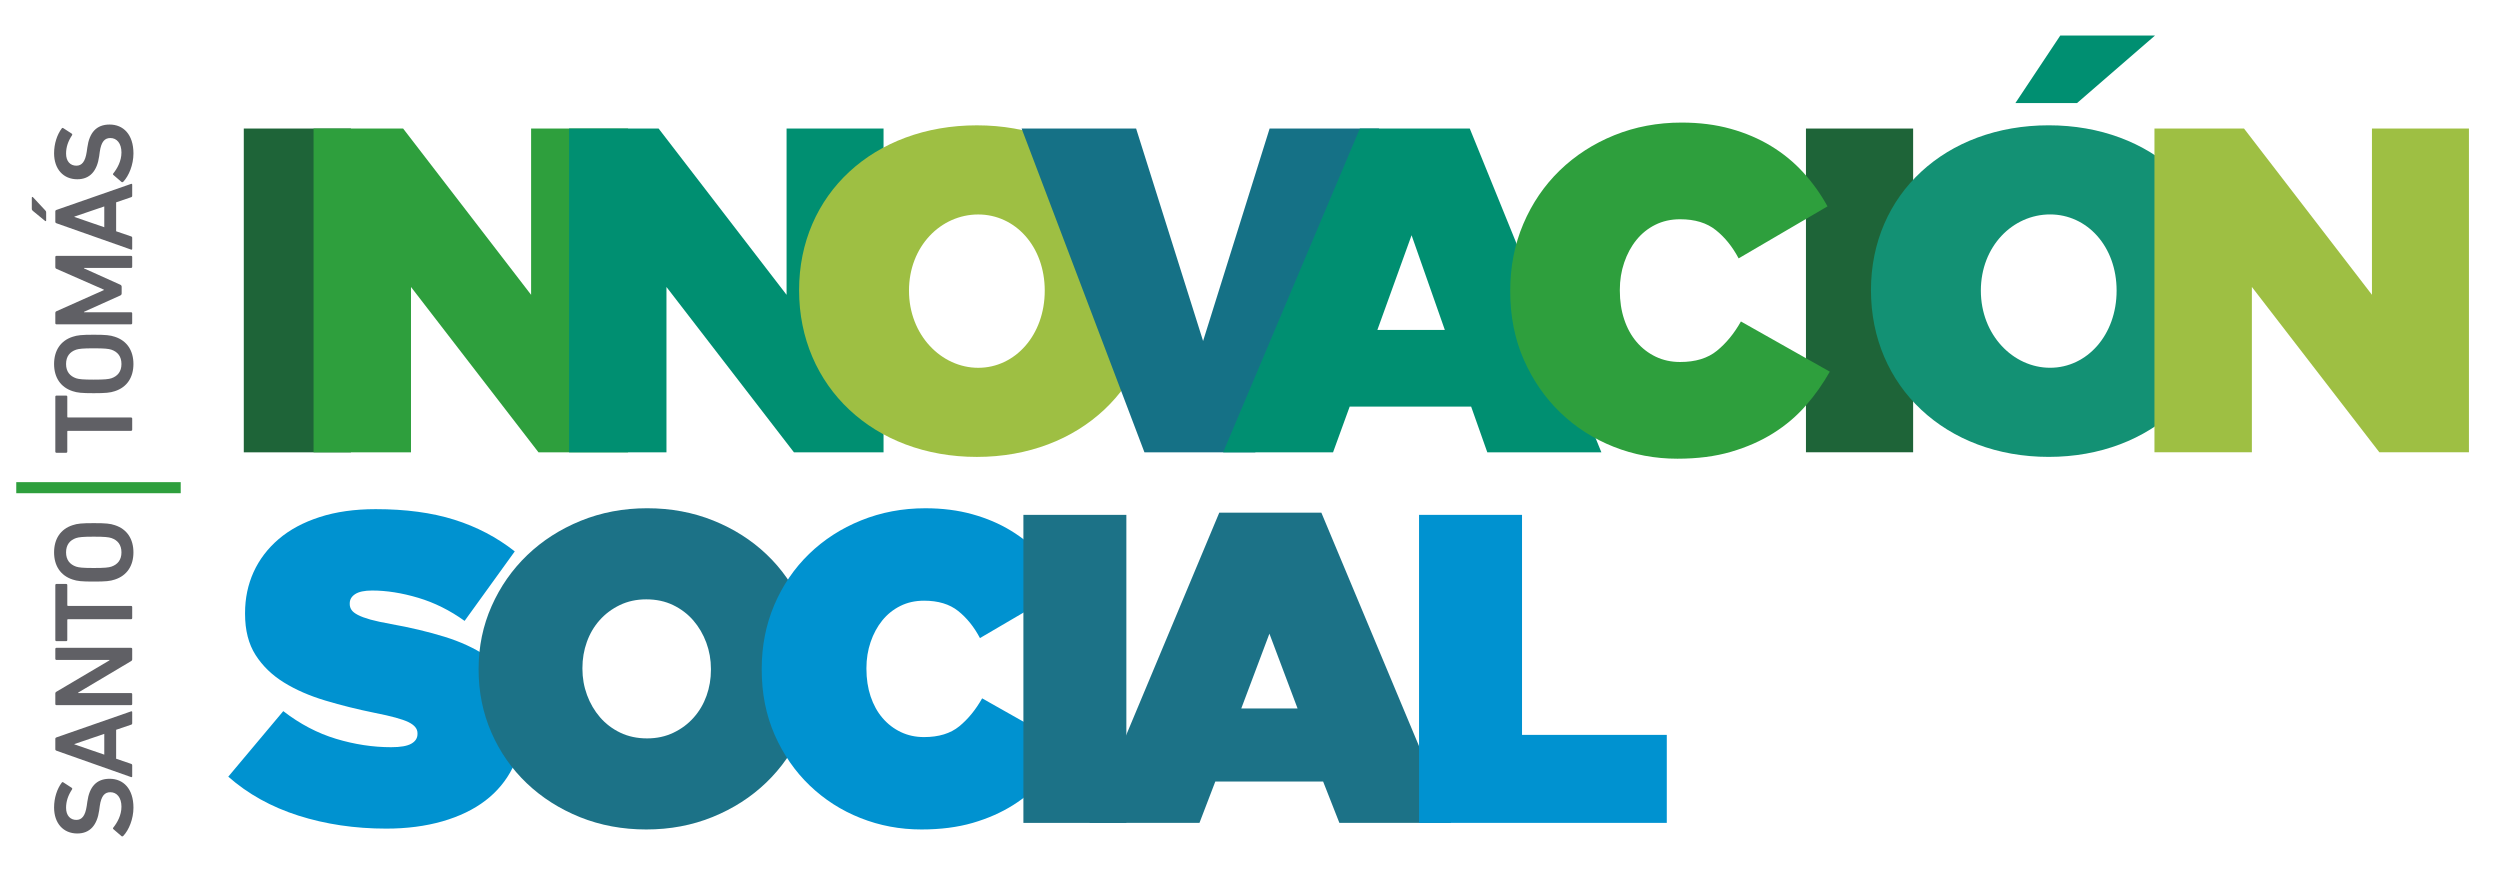
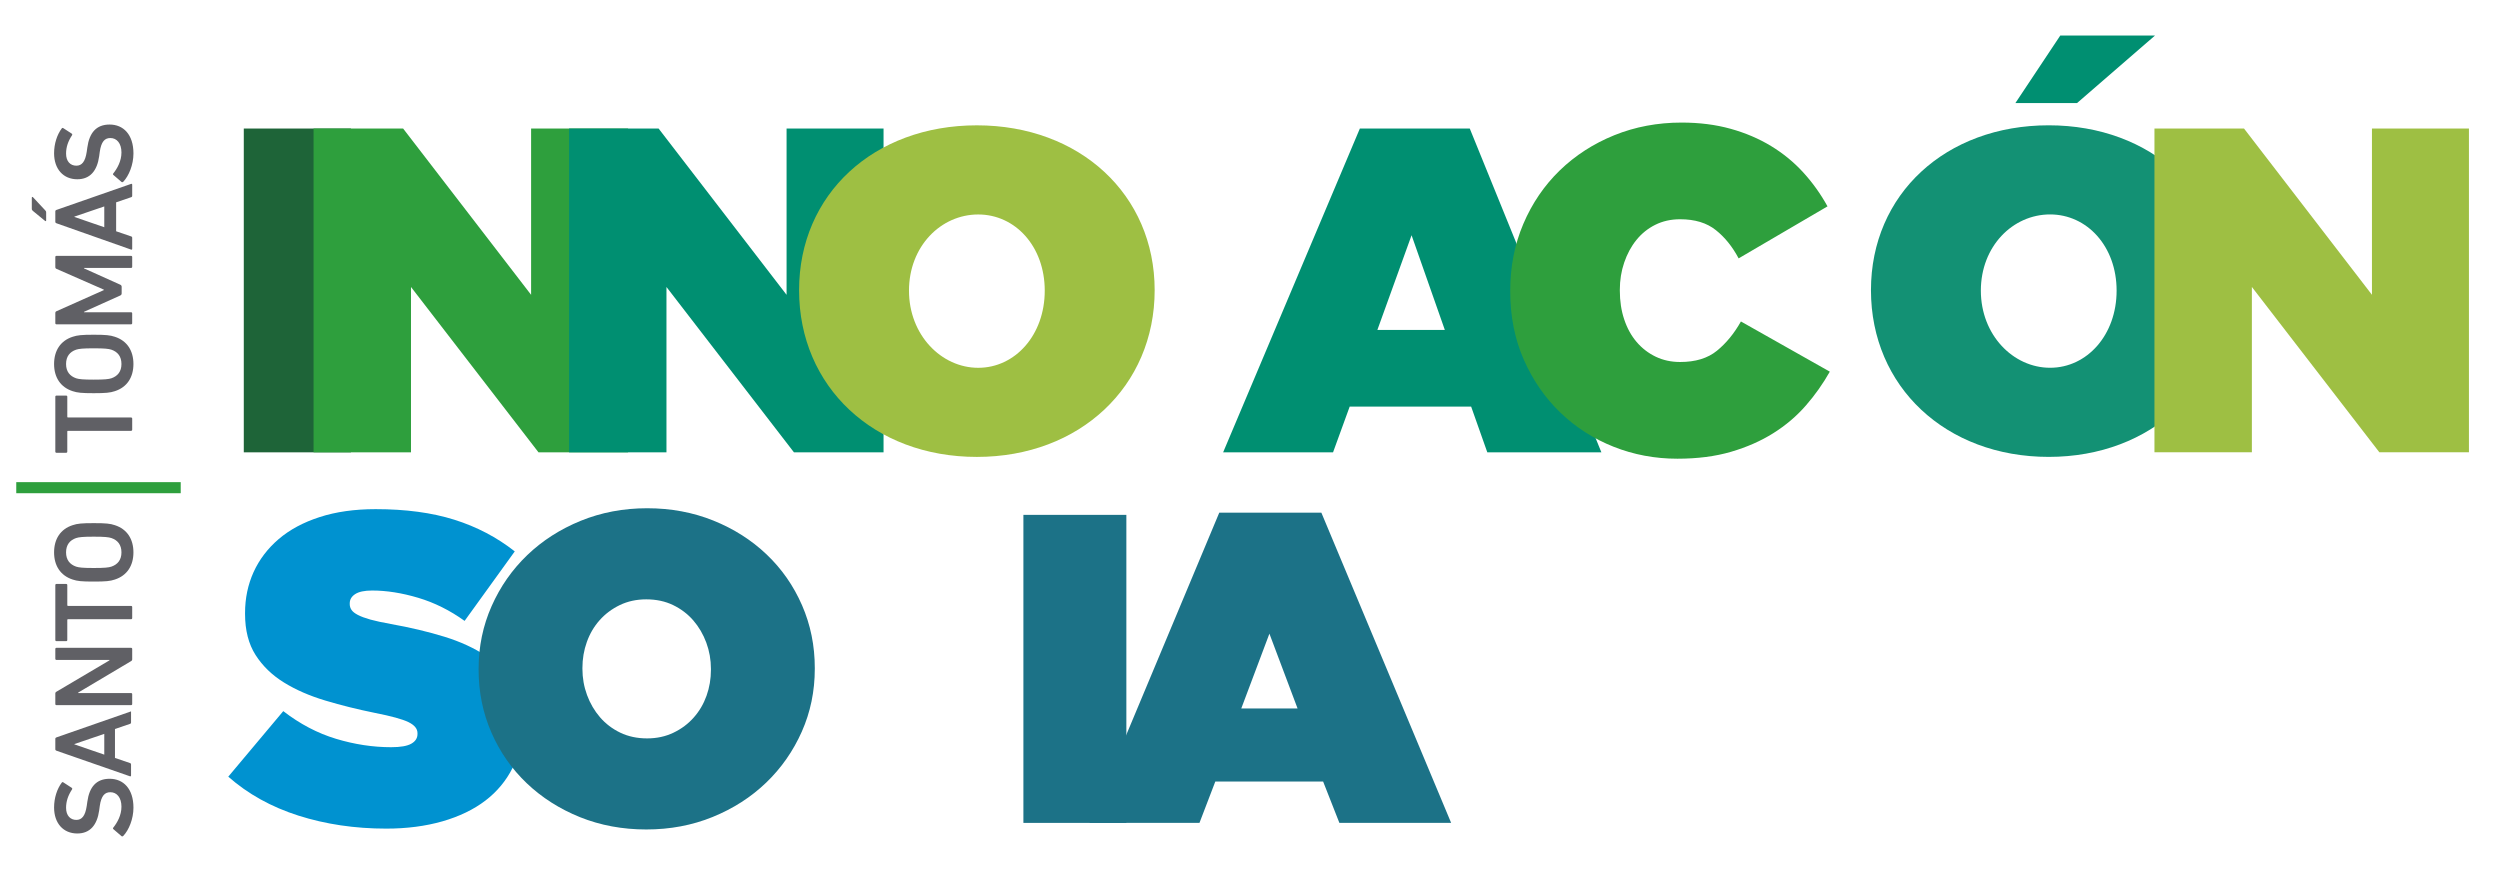
<svg xmlns="http://www.w3.org/2000/svg" version="1.1" id="Capa_1" x="0px" y="0px" width="203.064px" height="71.074px" viewBox="0 0 203.064 71.074" enable-background="new 0 0 203.064 71.074" xml:space="preserve">
  <g>
    <path fill="#1E6438" d="M19.802,36.74V10.442h8.703V36.74H19.802z" />
    <path fill="#2E9F3D" d="M43.739,36.74L33.383,23.31V36.74h-7.914V10.442h7.276l10.394,13.505V10.442h7.876V36.74H43.739z" />
    <path fill="#008F71" d="M64.488,36.74L54.134,23.31V36.74h-7.912V10.442h7.274L63.89,23.947V10.442h7.877V36.74H64.488z" />
    <path fill="#9EBF43" d="M93.788,23.571c0,7.804-6.076,13.542-14.441,13.542c-8.367,0-14.441-5.701-14.441-13.542   c0-7.802,6.074-13.391,14.441-13.391C87.712,10.181,93.788,15.807,93.788,23.571z M73.833,23.611c0,3.599,2.625,6.264,5.625,6.264   c3.003,0,5.402-2.665,5.402-6.264c0-3.604-2.399-6.19-5.402-6.19C76.42,17.42,73.833,20.006,73.833,23.611z" />
-     <path fill="#157186" d="M92.958,36.74l-9.977-26.298h9.301l5.44,17.257l5.403-17.257h8.888L101.963,36.74H92.958z" />
    <path fill="#008F71" d="M109.629,33.026l-1.351,3.714H99.35l11.105-26.298h8.928l10.69,26.298h-9.266l-1.313-3.714H109.629z    M114.656,19.107l-2.778,7.691h5.479L114.656,19.107z" />
-     <path fill="#1E6438" d="M146.69,36.736V10.441h8.705v26.295H146.69z" />
    <path fill="#139174" d="M180.854,23.569c0,7.803-6.079,13.542-14.444,13.542s-14.44-5.703-14.44-13.542   c0-7.803,6.075-13.391,14.44-13.391S180.854,15.804,180.854,23.569z M160.896,23.607c0,3.6,2.622,6.265,5.626,6.265   c3,0,5.401-2.665,5.401-6.265c0-3.602-2.401-6.19-5.401-6.19C163.484,17.417,160.896,20.006,160.896,23.607z" />
    <path fill="#9EBF43" d="M193.264,36.736L182.91,23.309v13.428h-7.913V10.441h7.275l10.391,13.504V10.441h7.878v26.295H193.264z" />
    <path fill="#2E9F3D" d="M136.248,37.259c-1.819,0-3.547-0.323-5.179-0.971c-1.635-0.649-3.075-1.572-4.321-2.769   c-1.247-1.197-2.237-2.629-2.975-4.301c-0.734-1.671-1.103-3.516-1.103-5.536v-0.075c0-1.944,0.354-3.752,1.064-5.423   c0.712-1.67,1.698-3.117,2.957-4.34c1.26-1.219,2.736-2.174,4.432-2.861c1.695-0.685,3.518-1.027,5.463-1.027   c1.443,0,2.772,0.167,3.98,0.504c1.211,0.336,2.309,0.806,3.292,1.403c0.985,0.599,1.858,1.316,2.62,2.151   c0.759,0.835,1.414,1.75,1.962,2.748l-7.219,4.225c-0.5-0.945-1.116-1.712-1.852-2.297c-0.735-0.588-1.701-0.881-2.901-0.881   c-0.745,0-1.419,0.152-2.017,0.45c-0.599,0.298-1.11,0.71-1.532,1.232c-0.426,0.524-0.755,1.138-0.992,1.834   c-0.238,0.697-0.355,1.434-0.355,2.208v0.075c0,0.848,0.117,1.627,0.355,2.336c0.237,0.713,0.574,1.324,1.009,1.834   c0.436,0.51,0.953,0.909,1.551,1.196c0.602,0.288,1.261,0.43,1.981,0.43c1.249,0,2.246-0.303,2.995-0.917   c0.747-0.609,1.398-1.402,1.945-2.375l7.22,4.077c-0.55,0.972-1.195,1.891-1.945,2.749c-0.749,0.861-1.628,1.608-2.639,2.244   c-1.01,0.635-2.155,1.14-3.438,1.516C139.321,37.073,137.868,37.259,136.248,37.259z" />
    <path fill="#0092D0" d="M31.372,67.305c-2.549,0-4.926-0.354-7.129-1.055c-2.205-0.703-4.106-1.758-5.701-3.165l4.467-5.323   c1.357,1.047,2.789,1.799,4.289,2.25c1.502,0.453,2.99,0.68,4.468,0.68c0.763,0,1.31-0.094,1.644-0.286   c0.334-0.19,0.501-0.452,0.501-0.786v-0.071c0-0.357-0.244-0.654-0.733-0.894c-0.487-0.238-1.399-0.488-2.732-0.75   c-1.407-0.286-2.747-0.619-4.023-1.002c-1.274-0.381-2.393-0.869-3.357-1.465s-1.735-1.339-2.307-2.234   c-0.571-0.893-0.855-2.008-0.855-3.342v-0.07c0-1.189,0.23-2.299,0.693-3.324c0.467-1.023,1.146-1.917,2.041-2.682   c0.892-0.762,2-1.357,3.322-1.785c1.323-0.43,2.842-0.645,4.557-0.645c2.432,0,4.557,0.285,6.38,0.857s3.461,1.43,4.914,2.574   l-4.074,5.646c-1.192-0.857-2.449-1.483-3.771-1.877c-1.321-0.393-2.568-0.59-3.736-0.59c-0.619,0-1.078,0.096-1.375,0.287   s-0.447,0.441-0.447,0.752v0.07c0,0.167,0.048,0.322,0.144,0.465c0.095,0.143,0.267,0.279,0.519,0.41   c0.252,0.132,0.59,0.256,1.019,0.377c0.429,0.118,0.976,0.236,1.645,0.356c1.596,0.286,3.05,0.63,4.361,1.036   c1.31,0.404,2.435,0.924,3.376,1.556c0.941,0.63,1.668,1.388,2.18,2.271c0.512,0.881,0.769,1.951,0.769,3.213v0.073   c0,1.312-0.263,2.489-0.786,3.538c-0.525,1.049-1.264,1.936-2.214,2.662c-0.954,0.728-2.118,1.287-3.487,1.682   C34.56,67.107,33.039,67.305,31.372,67.305z" />
    <path fill="#1C7287" d="M52.492,67.374c-1.929,0-3.723-0.334-5.381-0.999c-1.652-0.668-3.096-1.585-4.323-2.753   c-1.226-1.167-2.187-2.542-2.877-4.129c-0.691-1.583-1.036-3.28-1.036-5.093v-0.072c0-1.811,0.353-3.506,1.055-5.092   c0.702-1.584,1.668-2.967,2.896-4.146c1.228-1.178,2.676-2.107,4.343-2.787c1.667-0.678,3.467-1.02,5.396-1.02   c1.932,0,3.724,0.336,5.381,1.002c1.656,0.667,3.096,1.584,4.324,2.752c1.228,1.168,2.186,2.543,2.877,4.128   c0.689,1.585,1.035,3.282,1.035,5.093v0.07c0,1.812-0.351,3.51-1.053,5.096c-0.703,1.583-1.668,2.965-2.896,4.145   c-1.227,1.18-2.674,2.108-4.342,2.788C56.222,67.037,54.422,67.374,52.492,67.374z M52.563,59.977c0.787,0,1.501-0.155,2.145-0.465   c0.644-0.309,1.193-0.72,1.644-1.234c0.454-0.511,0.8-1.1,1.038-1.768c0.238-0.666,0.356-1.37,0.356-2.109v-0.072   c0-0.736-0.124-1.446-0.375-2.127c-0.25-0.678-0.603-1.279-1.054-1.804c-0.453-0.522-1.001-0.939-1.646-1.251   c-0.642-0.309-1.369-0.464-2.18-0.464c-0.786,0-1.501,0.155-2.144,0.464c-0.644,0.312-1.191,0.722-1.645,1.234   s-0.799,1.101-1.036,1.768c-0.239,0.667-0.358,1.371-0.358,2.109v0.07c0,0.74,0.125,1.448,0.375,2.128   c0.251,0.681,0.603,1.28,1.055,1.806c0.453,0.523,1.001,0.941,1.645,1.25C51.026,59.821,51.755,59.977,52.563,59.977z" />
-     <path fill="#0092D0" d="M74.846,67.374c-1.741,0-3.392-0.309-4.952-0.929c-1.562-0.618-2.935-1.502-4.128-2.645   c-1.191-1.144-2.138-2.512-2.842-4.109c-0.701-1.596-1.053-3.359-1.053-5.291v-0.072c0-1.857,0.339-3.584,1.018-5.182   c0.679-1.596,1.622-2.978,2.823-4.146c1.203-1.167,2.615-2.079,4.235-2.732c1.62-0.656,3.359-0.985,5.219-0.985   c1.382,0,2.651,0.163,3.806,0.484c1.156,0.32,2.205,0.766,3.146,1.34c0.939,0.572,1.775,1.257,2.502,2.055   c0.727,0.799,1.352,1.674,1.876,2.627l-6.898,4.039c-0.477-0.906-1.067-1.639-1.769-2.199c-0.704-0.561-1.627-0.838-2.771-0.838   c-0.715,0-1.358,0.142-1.93,0.429c-0.571,0.284-1.061,0.678-1.466,1.178c-0.404,0.501-0.72,1.084-0.947,1.751   c-0.226,0.667-0.339,1.371-0.339,2.109v0.07c0,0.812,0.113,1.556,0.339,2.236c0.228,0.677,0.549,1.264,0.965,1.75   c0.417,0.488,0.912,0.871,1.484,1.144c0.572,0.274,1.201,0.411,1.894,0.411c1.19,0,2.145-0.291,2.86-0.875   c0.713-0.584,1.332-1.342,1.857-2.271l6.898,3.896c-0.523,0.93-1.143,1.805-1.859,2.627c-0.715,0.822-1.554,1.538-2.518,2.145   c-0.967,0.609-2.062,1.092-3.289,1.449C77.78,67.195,76.394,67.374,74.846,67.374z" />
    <path fill="#1C7287" d="M83.126,41.82h8.363v25.02h-8.363V41.82z" />
    <path fill="#1C7287" d="M99.036,41.641h8.292L117.87,66.84h-9.078l-1.321-3.36h-8.757l-1.287,3.36h-8.936L99.036,41.641z    M105.396,57.546l-2.287-6.077l-2.286,6.077H105.396z" />
-     <path fill="#0092D0" d="M115.263,41.82h8.364v17.871h11.759v7.148h-20.123V41.82z" />
    <g>
      <path fill="#606065" d="M10.013,67.9c-0.037,0.037-0.092,0.057-0.139,0.02l-0.662-0.569c-0.046-0.036-0.046-0.092-0.008-0.13    c0.321-0.403,0.661-1,0.661-1.697c0-0.744-0.377-1.176-0.9-1.176c-0.449,0-0.744,0.275-0.864,1.139l-0.044,0.331    c-0.166,1.202-0.745,1.882-1.781,1.882c-1.13,0-1.883-0.826-1.883-2.111c0-0.781,0.247-1.524,0.624-2.02    c0.036-0.047,0.074-0.057,0.129-0.02l0.68,0.441c0.045,0.036,0.055,0.082,0.027,0.127c-0.331,0.506-0.486,0.975-0.486,1.498    c0,0.633,0.348,0.982,0.834,0.982c0.434,0,0.725-0.305,0.846-1.148l0.047-0.33c0.164-1.201,0.734-1.863,1.809-1.863    c1.111,0,1.937,0.799,1.937,2.35C10.838,66.523,10.471,67.415,10.013,67.9z" />
-       <path fill="#606065" d="M4.585,60.977c-0.055-0.019-0.092-0.057-0.092-0.119v-0.846c0-0.063,0.037-0.099,0.092-0.118l6.059-2.112    c0.057-0.018,0.094,0,0.094,0.065v0.899c0,0.064-0.029,0.102-0.094,0.119l-1.211,0.412v2.351l1.211,0.414    c0.064,0.019,0.094,0.056,0.094,0.119v0.89c0,0.066-0.037,0.084-0.094,0.066L4.585,60.977z M8.47,59.609l-2.426,0.826v0.027    l2.426,0.834V59.609z" />
+       <path fill="#606065" d="M4.585,60.977c-0.055-0.019-0.092-0.057-0.092-0.119v-0.846c0-0.063,0.037-0.099,0.092-0.118l6.059-2.112    v0.899c0,0.064-0.029,0.102-0.094,0.119l-1.211,0.412v2.351l1.211,0.414    c0.064,0.019,0.094,0.056,0.094,0.119v0.89c0,0.066-0.037,0.084-0.094,0.066L4.585,60.977z M8.47,59.609l-2.426,0.826v0.027    l2.426,0.834V59.609z" />
      <path fill="#606065" d="M4.585,57.275c-0.055,0-0.092-0.035-0.092-0.092v-0.845c0-0.073,0.028-0.118,0.092-0.155l4.307-2.545    v-0.035H4.585c-0.055,0-0.092-0.039-0.092-0.092v-0.8c0-0.053,0.037-0.092,0.092-0.092h6.059c0.057,0,0.094,0.039,0.094,0.092    v0.835c0,0.074-0.029,0.119-0.094,0.156L6.35,56.256v0.037h4.294c0.057,0,0.094,0.037,0.094,0.093v0.798    c0,0.057-0.037,0.092-0.094,0.092H4.585z" />
      <path fill="#606065" d="M10.737,50.205c0,0.055-0.037,0.092-0.094,0.092H5.521c-0.036,0-0.056,0.018-0.056,0.054v1.636    c0,0.055-0.035,0.092-0.09,0.092H4.585c-0.055,0-0.092-0.037-0.092-0.092v-4.463c0-0.055,0.037-0.092,0.092-0.092h0.791    c0.055,0,0.09,0.037,0.09,0.092v1.634c0,0.037,0.02,0.057,0.056,0.057h5.122c0.057,0,0.094,0.035,0.094,0.093V50.205z" />
      <path fill="#606065" d="M9.331,47.072c-0.385,0.131-0.733,0.166-1.717,0.166c-0.98,0-1.33-0.035-1.717-0.166    c-0.99-0.322-1.505-1.131-1.505-2.203c0-1.084,0.515-1.891,1.505-2.211c0.387-0.131,0.736-0.166,1.717-0.166    c0.983,0,1.332,0.035,1.717,0.166c0.992,0.32,1.507,1.127,1.507,2.211C10.838,45.941,10.323,46.75,9.331,47.072z M9.048,43.703    c-0.229-0.073-0.551-0.111-1.434-0.111c-0.889,0-1.201,0.038-1.431,0.111c-0.505,0.174-0.817,0.542-0.817,1.166    c0,0.613,0.313,0.982,0.817,1.156c0.229,0.075,0.542,0.111,1.431,0.111c0.883,0,1.205-0.036,1.434-0.111    c0.505-0.174,0.817-0.543,0.817-1.156C9.865,44.245,9.553,43.877,9.048,43.703z" />
      <path fill="#606065" d="M10.737,34.904c0,0.055-0.037,0.091-0.094,0.091H5.521c-0.036,0-0.056,0.019-0.056,0.055v1.634    c0,0.056-0.035,0.093-0.09,0.093H4.585c-0.055,0-0.092-0.037-0.092-0.093v-4.462c0-0.054,0.037-0.09,0.092-0.09h0.791    c0.055,0,0.09,0.036,0.09,0.09v1.636c0,0.035,0.02,0.053,0.056,0.053h5.122c0.057,0,0.094,0.037,0.094,0.093V34.904z" />
      <path fill="#606065" d="M9.331,31.772c-0.385,0.128-0.733,0.165-1.717,0.165c-0.98,0-1.33-0.036-1.717-0.165    c-0.99-0.321-1.505-1.129-1.505-2.203c0-1.083,0.515-1.891,1.505-2.213c0.387-0.129,0.736-0.167,1.717-0.167    c0.983,0,1.332,0.037,1.717,0.167c0.992,0.322,1.507,1.13,1.507,2.213C10.838,30.643,10.323,31.451,9.331,31.772z M9.048,28.403    c-0.229-0.074-0.551-0.111-1.434-0.111c-0.889,0-1.201,0.037-1.431,0.111c-0.505,0.173-0.817,0.542-0.817,1.166    c0,0.615,0.313,0.982,0.817,1.157c0.229,0.073,0.542,0.11,1.431,0.11c0.883,0,1.205-0.037,1.434-0.11    c0.505-0.175,0.817-0.542,0.817-1.157C9.865,28.945,9.553,28.577,9.048,28.403z" />
      <path fill="#606065" d="M4.585,26.343c-0.055,0-0.092-0.036-0.092-0.09v-0.817c0-0.083,0.028-0.128,0.092-0.156l3.848-1.716    v-0.038l-3.848-1.689c-0.063-0.026-0.092-0.073-0.092-0.154v-0.808c0-0.056,0.037-0.093,0.092-0.093h6.059    c0.057,0,0.094,0.038,0.094,0.093v0.797c0,0.057-0.037,0.091-0.094,0.091H6.825V21.8l2.938,1.322    c0.083,0.038,0.119,0.092,0.119,0.175v0.532c0,0.084-0.036,0.138-0.119,0.175l-2.938,1.322v0.035h3.818    c0.057,0,0.094,0.039,0.094,0.093v0.799c0,0.055-0.037,0.09-0.094,0.09H4.585z" />
      <path fill="#606065" d="M3.749,17.907c0,0.055-0.045,0.072-0.091,0.034l-0.983-0.807c-0.054-0.045-0.092-0.089-0.092-0.174v-0.9    c0-0.055,0.047-0.092,0.092-0.045l1.002,1.074c0.063,0.064,0.072,0.101,0.072,0.164V17.907z M4.585,18.135    c-0.055-0.019-0.092-0.056-0.092-0.12v-0.845c0-0.065,0.037-0.102,0.092-0.119l6.059-2.113c0.057-0.018,0.094,0,0.094,0.065v0.9    c0,0.063-0.029,0.1-0.094,0.118l-1.211,0.413v2.351l1.211,0.414c0.064,0.018,0.094,0.055,0.094,0.12v0.889    c0,0.064-0.037,0.083-0.094,0.064L4.585,18.135z M8.47,16.767l-2.426,0.827v0.028l2.426,0.835V16.767z" />
      <path fill="#606065" d="M10.013,14.764c-0.037,0.036-0.092,0.055-0.139,0.018l-0.662-0.57c-0.046-0.036-0.046-0.092-0.008-0.127    c0.321-0.405,0.661-1.001,0.661-1.699c0-0.744-0.377-1.175-0.9-1.175c-0.449,0-0.744,0.276-0.864,1.138L8.057,12.68    c-0.166,1.203-0.745,1.881-1.781,1.881c-1.13,0-1.883-0.825-1.883-2.111c0-0.78,0.247-1.523,0.624-2.02    c0.036-0.045,0.074-0.054,0.129-0.018l0.68,0.441c0.045,0.035,0.055,0.083,0.027,0.128c-0.331,0.505-0.486,0.972-0.486,1.497    c0,0.633,0.348,0.98,0.834,0.98c0.434,0,0.725-0.302,0.846-1.146l0.047-0.333c0.164-1.202,0.734-1.863,1.809-1.863    c1.111,0,1.937,0.8,1.937,2.351C10.838,13.386,10.471,14.277,10.013,14.764z" />
    </g>
    <line fill="none" stroke="#2E9F3D" stroke-width="0.9" stroke-miterlimit="10" x1="14.679" y1="39.612" x2="1.321" y2="39.612" />
    <path fill="#008F71" d="M168.71,8.37h-5.008l3.646-5.484h7.694L168.71,8.37z" />
  </g>
</svg>